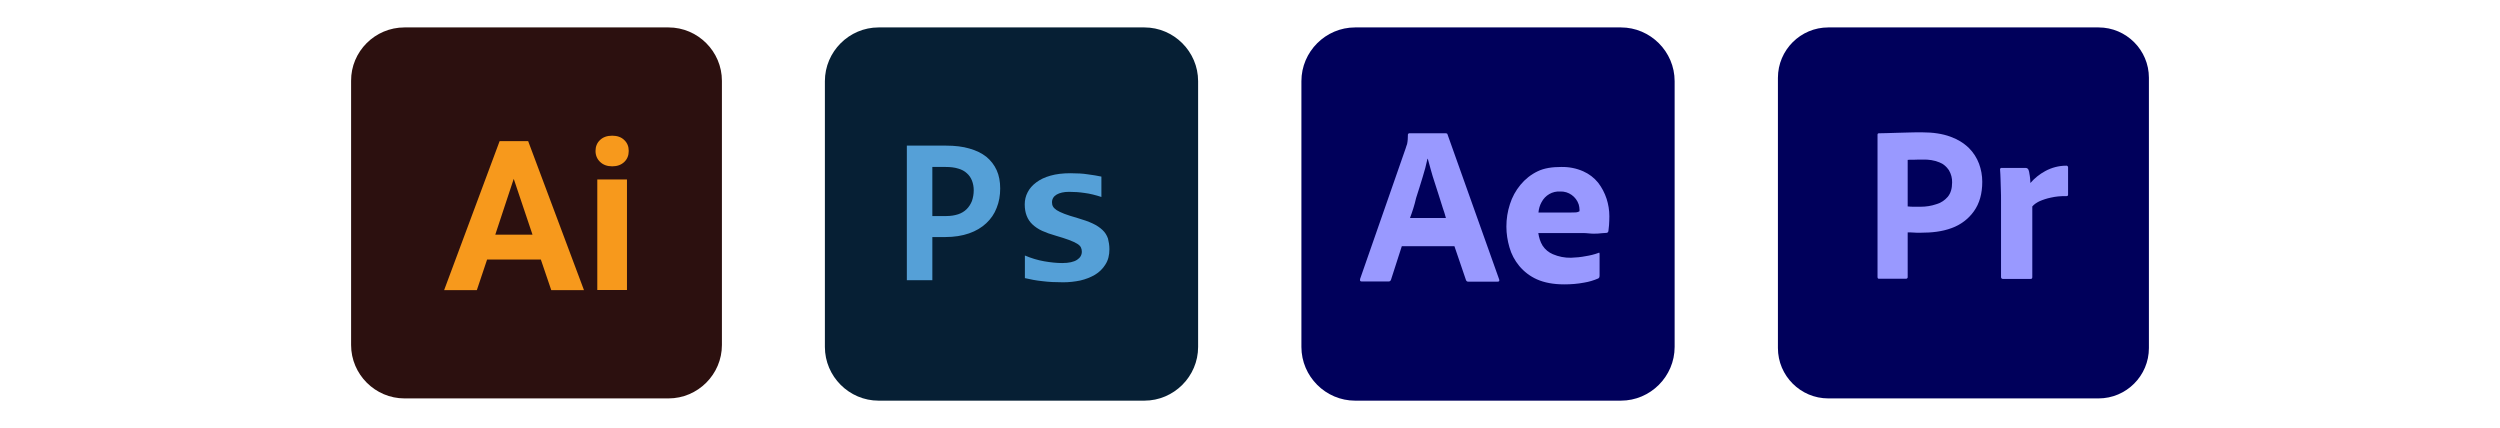
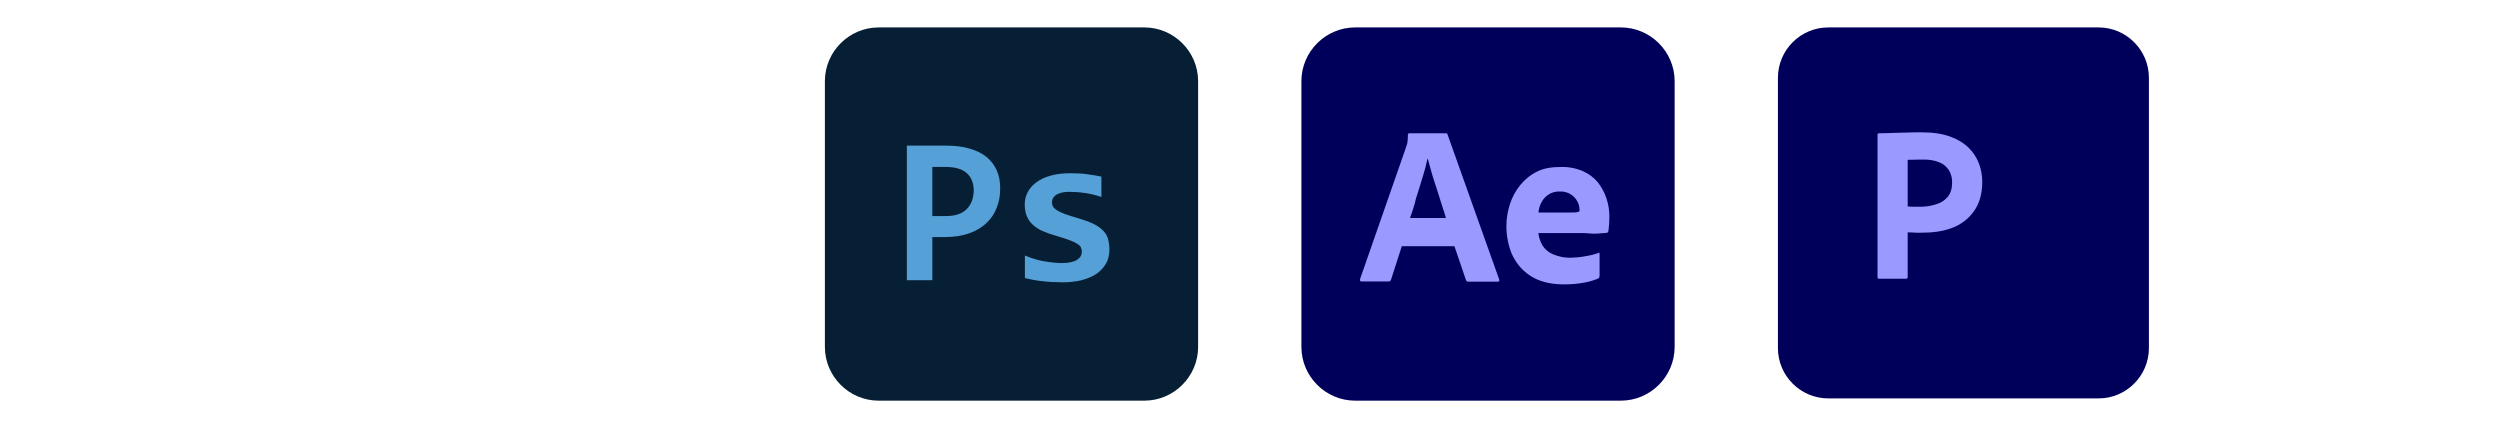
<svg xmlns="http://www.w3.org/2000/svg" version="1.1" id="Layer_1" x="0px" y="0px" viewBox="0 0 1558.7 266.9" style="enable-background:new 0 0 1558.7 266.9;" xml:space="preserve">
  <style type="text/css"> .st0{fill-rule:evenodd;clip-rule:evenodd;fill:#2C100F;} .st1{fill-rule:evenodd;clip-rule:evenodd;fill:#F7991C;} .st2{fill-rule:evenodd;clip-rule:evenodd;fill:#061F34;} .st3{fill-rule:evenodd;clip-rule:evenodd;fill:#55A0D7;} .st4{fill:#00005B;} .st5{fill-rule:evenodd;clip-rule:evenodd;fill:#00005B;} .st6{fill:#9999FF;} </style>
  <g>
    <g>
-       <path class="st0" d="M252.2,17.1h164.6c18.3,0,33.3,15,33.3,33.3v164.7c0,18.3-15,33.3-33.3,33.3H252.2c-18.3,0-33.3-15-33.3-33.3 V50.4C218.8,32.1,233.8,17.1,252.2,17.1z" />
-       <path class="st1" d="M337.2,161.8h-33.5l-6.4,19.1h-20.4L311.5,88h17.8l34.8,92.9h-20.4L337.2,161.8L337.2,161.8z M308.8,146.3 H332l-11.7-34.8L308.8,146.3L308.8,146.3z M390.9,180.8h-18.5v-68.9h18.5V180.8L390.9,180.8z M371.3,94.1c0-2.7,0.9-5,2.8-6.8 c1.9-1.8,4.4-2.7,7.6-2.7c3.1,0,5.7,0.9,7.5,2.7c1.9,1.8,2.8,4,2.8,6.8s-0.9,5.1-2.8,6.9c-1.9,1.8-4.4,2.7-7.5,2.7 s-5.6-0.9-7.5-2.7C372.3,99.2,371.3,96.9,371.3,94.1z" />
-     </g>
+       </g>
    <g>
      <path class="st2" d="M547.8,17.1h165.7c18.4,0,33.5,15.1,33.5,33.5v165.7c0,18.4-15.1,33.5-33.5,33.5H547.8 c-18.4,0-33.5-15.1-33.5-33.5V50.6C514.3,32.2,529.4,17.1,547.8,17.1z" />
      <path class="st3" d="M623.6,117.5c0,4.4-0.7,8.4-2.2,12.1c-1.4,3.7-3.6,6.9-6.5,9.6c-2.9,2.7-6.4,4.8-10.7,6.3s-9.3,2.3-14.9,2.3 h-8v26.9h-15.9V90.8H590c5.5,0,10.3,0.6,14.4,1.8c4.2,1.2,7.7,2.9,10.5,5.1c2.8,2.3,5,5.1,6.5,8.4 C622.9,109.4,623.6,113.2,623.6,117.5L623.6,117.5z M607.1,118.6c0-2.2-0.4-4.2-1.1-6c-0.7-1.8-1.8-3.4-3.2-4.6 c-1.4-1.3-3.2-2.3-5.4-2.9c-2.2-0.7-4.8-1-7.8-1h-8.3v30.6h8.8c2.7,0,5.1-0.4,7.3-1.1c2.1-0.7,3.9-1.8,5.3-3.2 c1.4-1.4,2.5-3.1,3.3-5.1C606.7,123.2,607.1,121,607.1,118.6L607.1,118.6z M691.7,155.4c0,3.7-0.8,6.9-2.5,9.5 c-1.6,2.6-3.8,4.8-6.5,6.4c-2.7,1.6-5.8,2.8-9.2,3.6c-3.4,0.7-7,1.1-10.6,1.1c-4.8,0-9.1-0.2-13-0.7c-3.9-0.4-7.5-1.1-10.9-1.9 v-14.1c4,1.7,8,2.9,12,3.6c4,0.7,7.8,1.1,11.3,1.1c4.1,0,7.2-0.7,9.2-2s3-3,3-5.1c0-1-0.2-1.9-0.6-2.7c-0.4-0.8-1.2-1.6-2.4-2.3 s-2.8-1.5-5-2.3c-2.1-0.8-5-1.7-8.4-2.7c-3.2-0.9-6-1.9-8.4-3s-4.4-2.5-6-4s-2.8-3.3-3.6-5.4c-0.8-2-1.2-4.4-1.2-7.1 c0-2.7,0.6-5.2,1.8-7.5c1.2-2.4,3-4.4,5.4-6.2c2.4-1.8,5.3-3.2,8.9-4.2c3.5-1,7.7-1.5,12.4-1.5c4.1,0,7.8,0.2,10.9,0.7 c3.2,0.4,6,0.9,8.4,1.4v12.7c-3.7-1.2-7.2-2.1-10.5-2.5c-3.3-0.5-6.5-0.7-9.7-0.7s-5.8,0.6-7.7,1.7s-2.9,2.8-2.9,4.8 c0,1,0.2,1.9,0.6,2.6c0.4,0.8,1.2,1.5,2.3,2.3c1.1,0.7,2.7,1.5,4.8,2.3c2,0.8,4.7,1.6,8.1,2.6c3.8,1.1,6.9,2.2,9.5,3.4 s4.6,2.6,6.2,4.1c1.6,1.5,2.7,3.3,3.4,5.3C691.3,150.7,691.7,152.9,691.7,155.4z" />
    </g>
    <path class="st4" d="M1308.4,248.4h-168.5c-17.3,0-31.4-14.1-31.4-31.4V48.5c0-17.3,14.1-31.4,31.4-31.4h168.5 c17.3,0,31.4,14.1,31.4,31.4V217C1339.8,234.3,1325.7,248.4,1308.4,248.4z" />
    <path class="st5" d="M844.9,17.1h165.7c18.4,0,33.5,15.1,33.5,33.5v165.7c0,18.4-15.1,33.5-33.5,33.5H844.9 c-18.4,0-33.5-15.1-33.5-33.5V50.6C811.4,32.2,826.5,17.1,844.9,17.1z" />
    <g id="Outlined_Mnemonics_Logos">
      <g id="Ae">
        <path id="path2199" class="st6" d="M906.8,153.5H874l-6.7,20.8c-0.2,0.8-0.9,1.3-1.7,1.2H849c-1,0-1.2-0.5-1-1.6l28.4-81.4 c0.3-0.9,0.5-1.7,0.9-2.7c0.4-1.9,0.5-3.8,0.5-5.7c-0.1-0.4,0.3-0.9,0.7-1c0.1,0,0.2,0,0.3,0h22.6c0.6,0,1.1,0.3,1.1,0.7 l32.2,90.4c0.3,1,0,1.4-0.9,1.4h-18.4c-0.6,0.1-1.2-0.4-1.4-1L906.8,153.5z M879.1,135.9h22.4c-0.5-1.9-1.2-4.1-2-6.4 c-0.8-2.4-1.6-4.9-2.4-7.6c-0.9-2.7-1.7-5.4-2.6-8.1c-0.9-2.7-1.7-5.3-2.4-7.9c-0.7-2.5-1.3-4.8-1.9-6.9h-0.2 c-0.8,3.8-1.8,7.6-3,11.4c-1.3,4.2-2.6,8.6-4.1,13.1C881.9,128,880.5,132.2,879.1,135.9L879.1,135.9z" />
        <path id="path2201" class="st6" d="M987.1,145.3h-28c0.4,2.7,1.2,5.5,2.7,7.9c1.6,2.4,3.8,4.2,6.4,5.3c3.5,1.5,7.4,2.3,11.3,2.2 c3.1-0.1,6.2-0.4,9.2-1c2.7-0.4,5.4-1.1,7.9-2c0.4-0.4,0.7-0.2,0.7,0.7v13.5c0,0.4-0.1,0.7-0.2,1.1c-0.2,0.3-0.4,0.4-0.6,0.6 c-2.8,1.2-5.7,2.1-8.8,2.6c-4.1,0.8-8.3,1.1-12.5,1.1c-6.7,0-12.4-1.1-16.9-3.1c-4.3-1.9-8.1-4.8-11.1-8.4 c-2.8-3.4-4.9-7.3-6.1-11.6c-1.2-4.1-1.9-8.5-1.9-12.9c0-4.8,0.7-9.4,2.2-14c1.4-4.4,3.6-8.5,6.6-12.1c2.9-3.5,6.5-6.4,10.7-8.4 c4.1-2,9.1-2.7,14.7-2.7c4.7-0.1,9.4,0.8,13.7,2.7c3.6,1.6,6.8,4,9.3,7.1c2.3,3,4.1,6.4,5.3,10.1c1.1,3.5,1.7,7.1,1.7,10.8 c0,2.1-0.1,4-0.2,5.6c-0.2,1.7-0.3,2.9-0.4,3.7c-0.1,0.6-0.6,1.1-1.2,1.1c-0.5,0-1.5,0.1-2.9,0.2c-1.4,0.2-3.1,0.3-5.1,0.3 C991.5,145.7,989.4,145.3,987.1,145.3L987.1,145.3z M959.2,132.5h18.6c2.3,0,4,0,5-0.1c0.7-0.1,1.4-0.3,2-0.7v-0.9 c0-1.1-0.2-2.2-0.5-3.3c-1.6-4.9-6.3-8.3-11.5-8.1c-4.9-0.3-9.4,2.3-11.7,6.7C960,128.1,959.4,130.2,959.2,132.5z" />
      </g>
    </g>
    <g>
      <path class="st6" d="M1170.6,172.7V84c0-0.6,0.3-0.9,0.9-0.9c1.5,0,2.8,0,4.8-0.1c2.1-0.1,4.2-0.1,6.6-0.2s4.8-0.1,7.5-0.2 c2.7-0.1,5.3-0.1,7.8-0.1c7.1,0,12.9,0.9,17.8,2.7c4.3,1.5,8.3,3.9,11.6,7.1c2.8,2.8,4.9,6.1,6.3,9.8c1.3,3.6,2,7.3,2,11.2 c0,7.4-1.7,13.5-5.2,18.4c-3.4,4.8-8.3,8.5-13.9,10.5c-5.9,2.2-12.3,2.9-19.4,2.9c-2.1,0-3.4,0-4.3-0.1c-0.9-0.1-2.1-0.1-3.7-0.1 v27.7c0.1,0.6-0.3,1.1-0.9,1.2h-16.7C1170.9,173.9,1170.6,173.5,1170.6,172.7L1170.6,172.7z M1189.4,99.7v29 c1.2,0.1,2.3,0.2,3.4,0.2h4.6c3.4,0,6.7-0.5,9.9-1.6c2.8-0.8,5.2-2.4,7.1-4.6c1.8-2.2,2.7-5.1,2.7-8.9c0.1-2.7-0.6-5.3-2-7.7 c-1.5-2.2-3.5-4-6-4.9c-3.2-1.3-6.6-1.8-10.2-1.7c-2.2,0-4.2,0-5.9,0.1C1191.2,99.5,1190,99.6,1189.4,99.7L1189.4,99.7z" />
-       <path class="st6" d="M1247.9,104.7h15.1c0.9,0,1.6,0.6,1.8,1.4c0.3,0.7,0.4,1.4,0.5,2.2c0.2,0.9,0.3,1.8,0.4,2.7 c0.1,0.9,0.2,2,0.2,3.1c2.6-3,5.7-5.5,9.2-7.4c4-2.2,8.5-3.4,13.1-3.4c0.6-0.1,1.1,0.3,1.2,0.9v17.2c0,0.7-0.4,0.9-1.4,0.9 c-3.1-0.1-6.3,0.2-9.3,0.9c-2.5,0.5-4.9,1.3-7.2,2.3c-1.6,0.8-3.2,1.8-4.4,3.2v44c0,0.9-0.3,1.2-1.1,1.2h-17 c-0.7,0.1-1.3-0.3-1.4-1v-48.1c0-2.1,0-4.2-0.1-6.5c-0.1-2.2-0.1-4.5-0.2-6.7c0-2-0.2-3.9-0.3-5.9c-0.1-0.4,0.2-0.9,0.6-0.9 C1247.6,104.6,1247.8,104.6,1247.9,104.7L1247.9,104.7z" />
    </g>
  </g>
</svg>